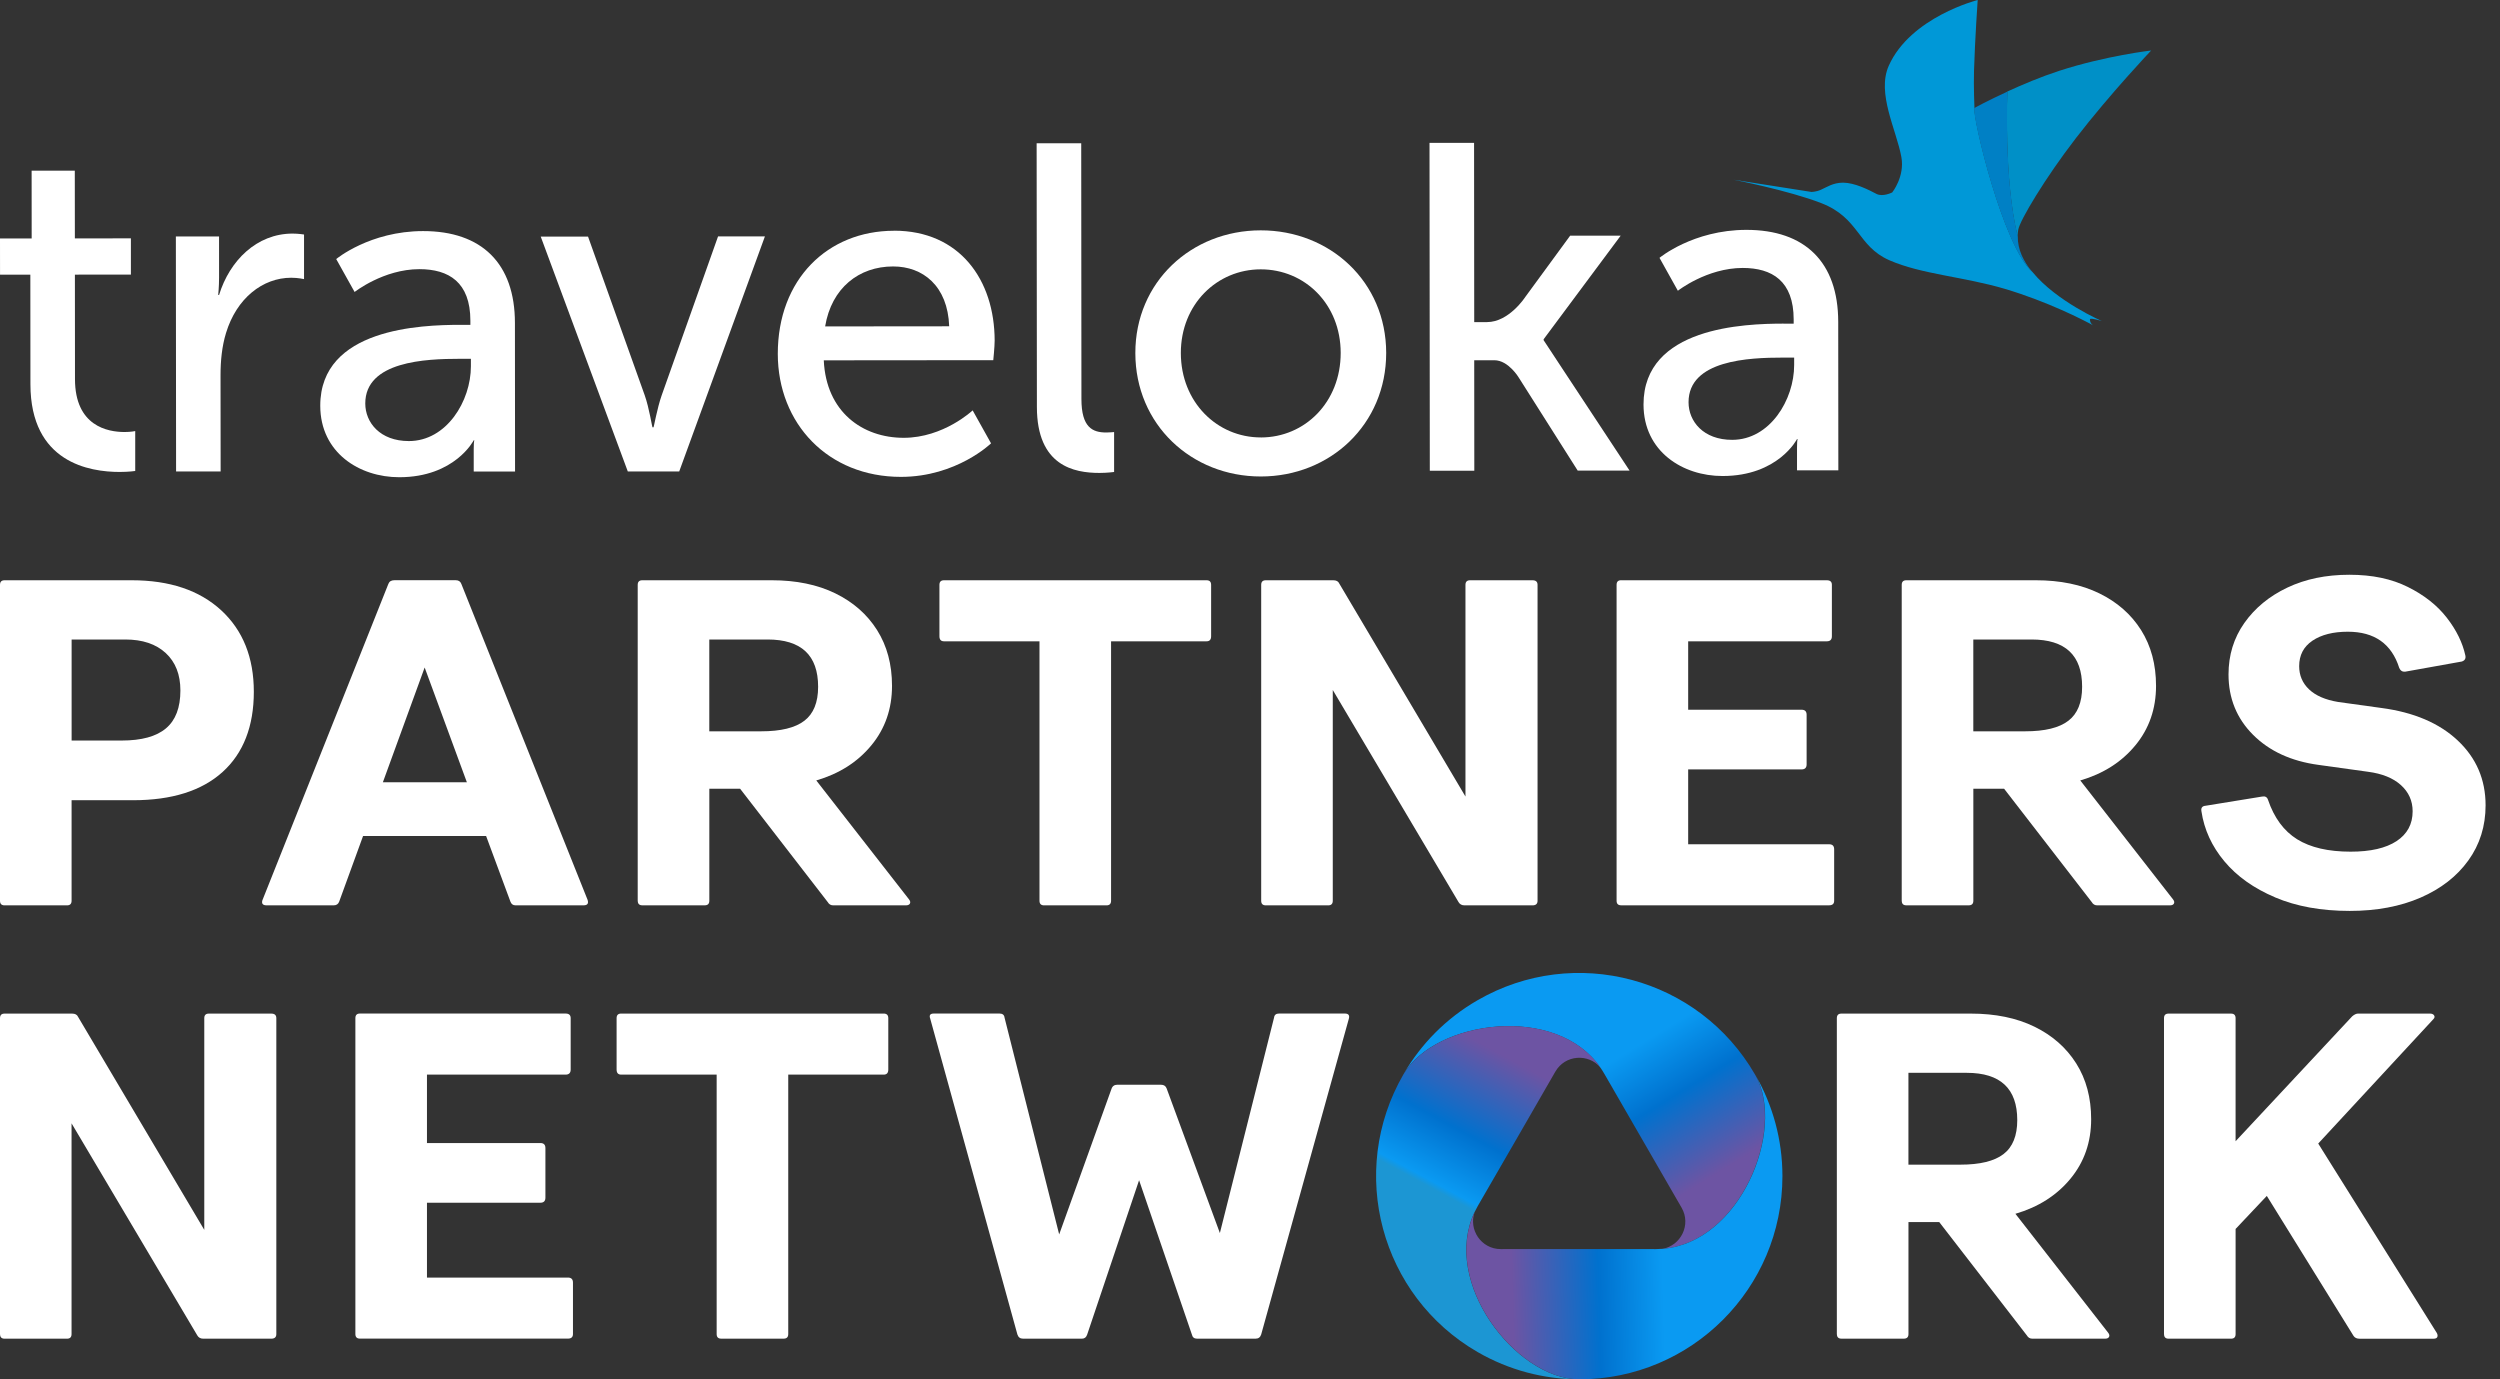
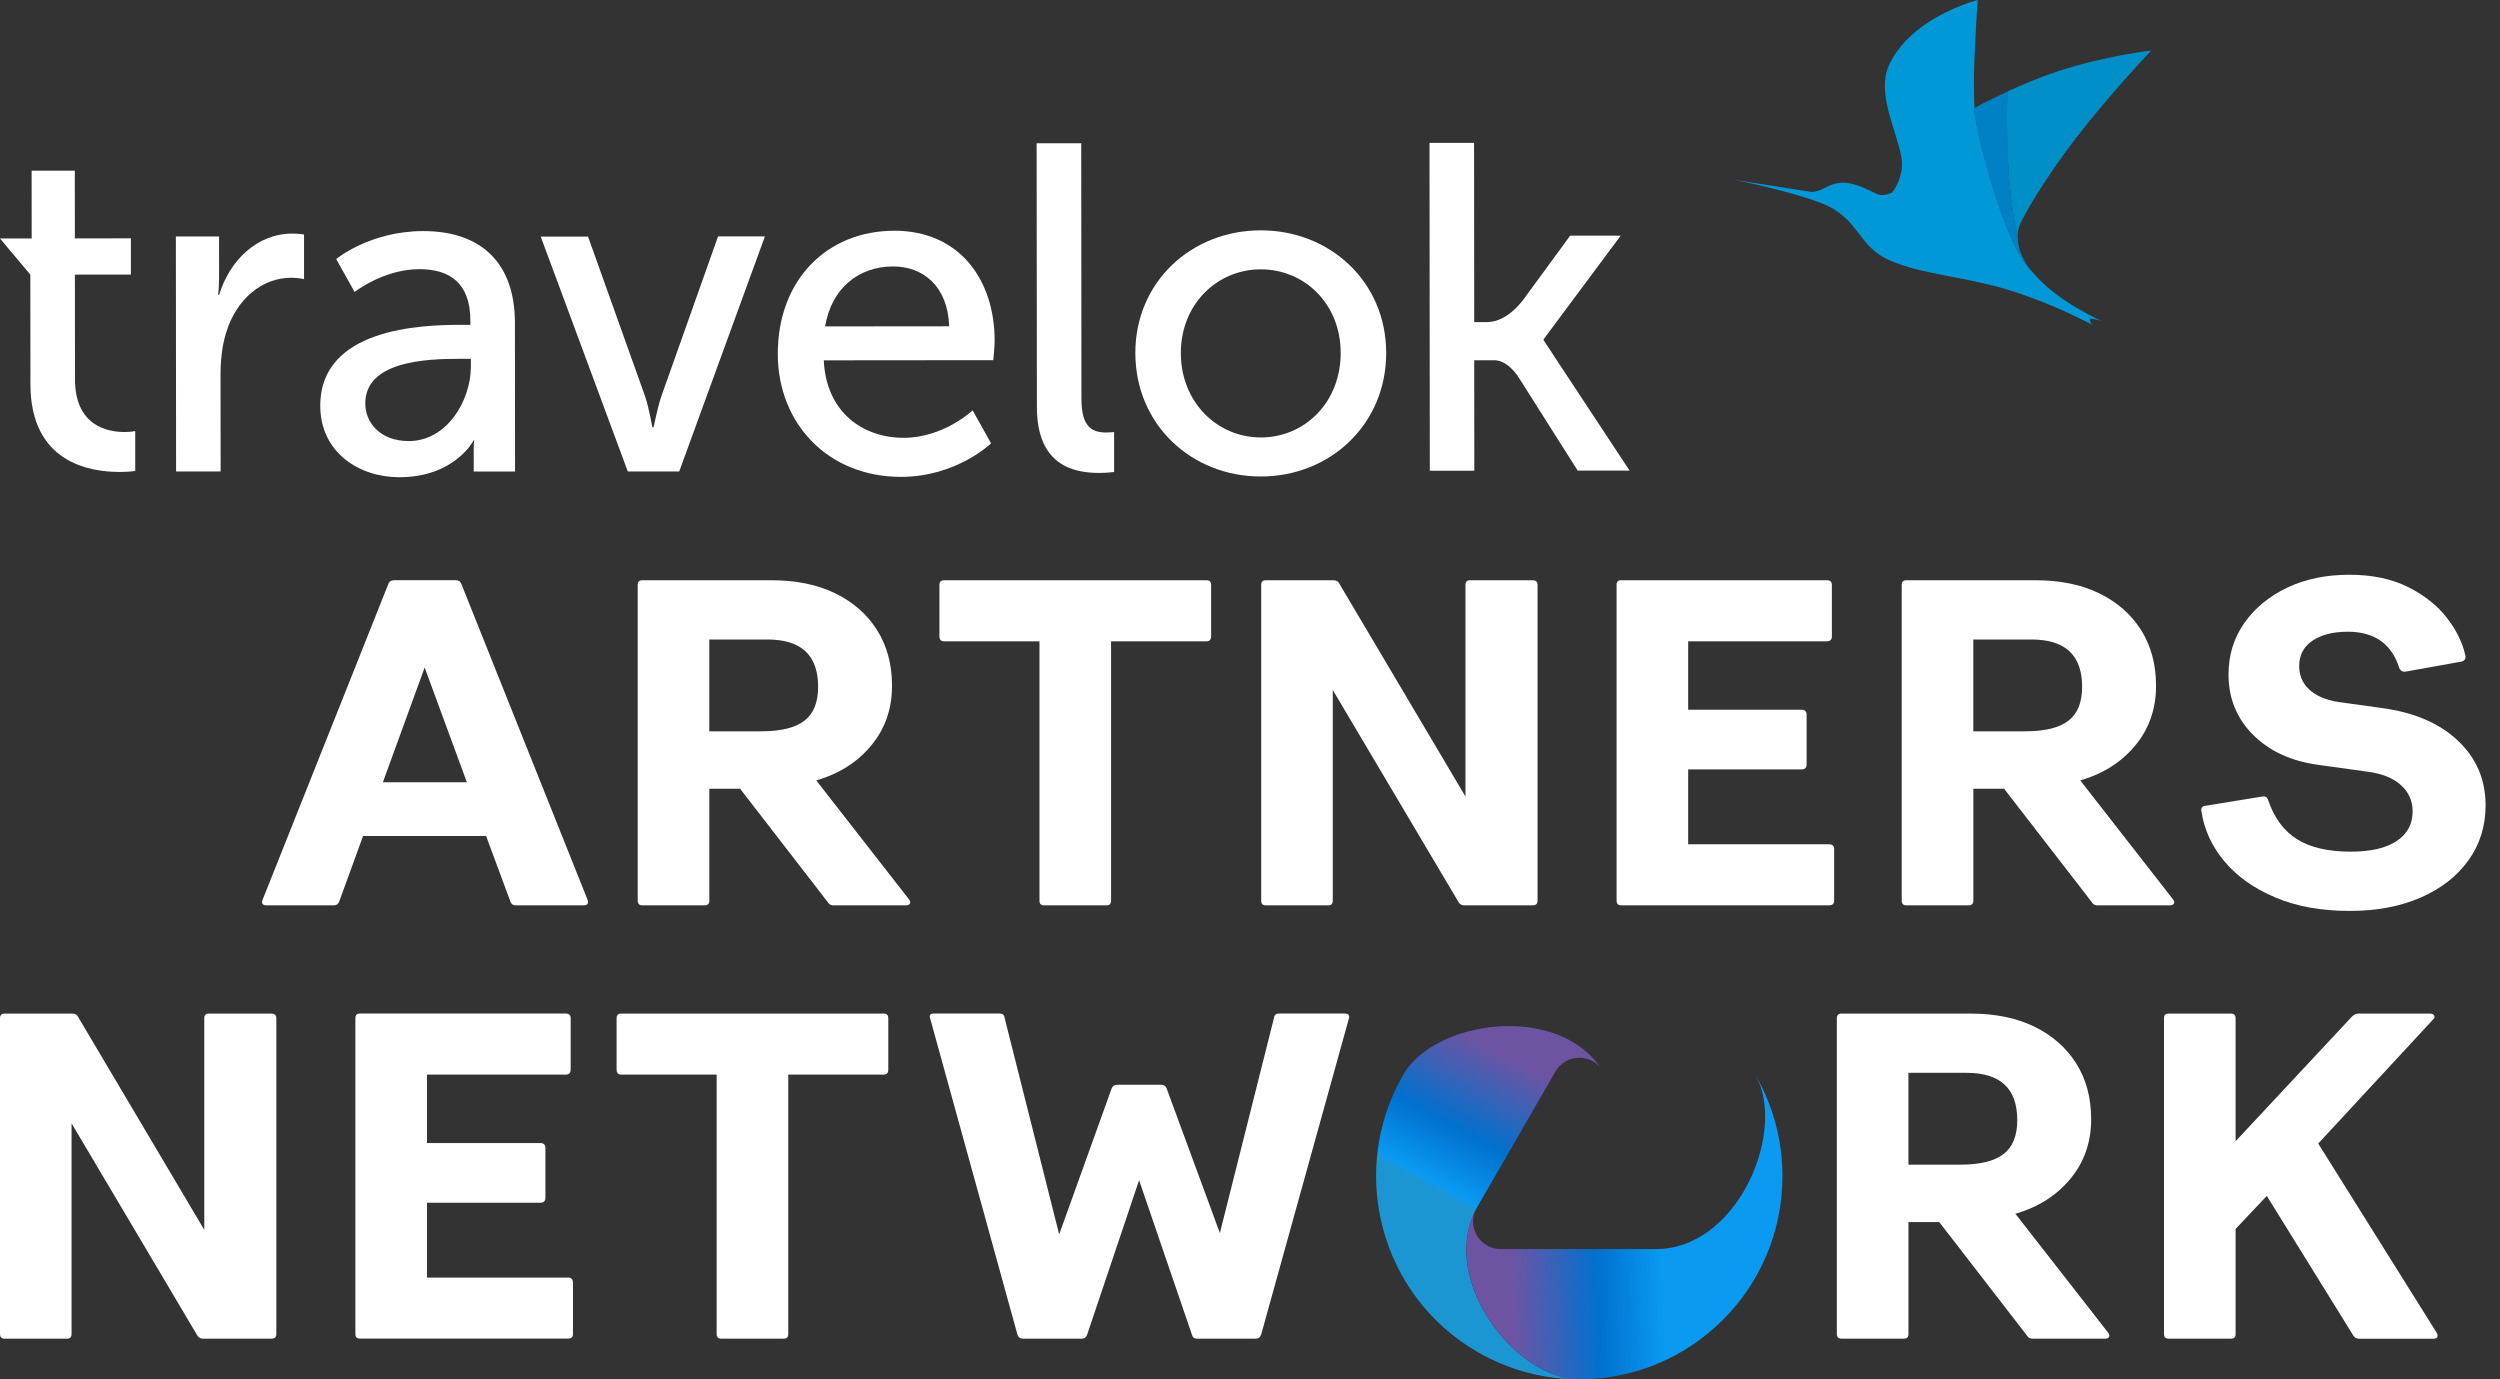
<svg xmlns="http://www.w3.org/2000/svg" width="145" height="80" viewBox="0 0 145 80" fill="none">
  <rect x="0" y="0" width="145" height="80" fill="#333333" stroke="none" />
  <path d="M106.537 77.378V59.054C106.537 58.877 106.626 58.789 106.802 58.789H114.31C115.731 58.789 116.96 59.041 117.998 59.548C119.035 60.055 119.844 60.765 120.421 61.679C120.998 62.593 121.287 63.672 121.287 64.914C121.287 66.247 120.887 67.395 120.089 68.363C119.291 69.331 118.226 70.011 116.894 70.4L122.273 77.297C122.343 77.386 122.361 77.467 122.326 77.537C122.29 77.609 122.21 77.644 122.087 77.644H117.88C117.738 77.644 117.631 77.581 117.561 77.458L112.475 70.879H110.691V77.376C110.691 77.553 110.602 77.642 110.425 77.642H106.804C106.627 77.642 106.539 77.553 106.539 77.376L106.537 77.378ZM113.7 67.55C114.835 67.55 115.67 67.347 116.203 66.938C116.735 66.531 117.001 65.872 117.001 64.967C117.001 63.139 116.024 62.224 114.071 62.224H110.689V67.552H113.698L113.7 67.55Z" fill="white" />
-   <path d="M92.828 61.928C92.866 61.974 92.866 61.974 92.828 61.928C92.902 62.035 92.972 62.143 93.038 62.258C94.465 64.739 96.293 67.904 97.531 70.044C98.104 71.034 97.489 72.25 96.416 72.435C100.924 72.084 103.564 65.568 101.834 62.4C101.819 62.376 101.808 62.35 101.793 62.326C98.541 56.689 91.335 54.757 85.7 58.013C83.863 59.072 82.424 60.554 81.425 62.265C83.293 59.172 90.269 58.197 92.828 61.93V61.928Z" fill="url(#paint0_linear_1138_14057)" />
  <path d="M85.534 70.289C85.554 70.232 85.554 70.232 85.534 70.289C85.589 70.173 85.648 70.057 85.714 69.942C87.15 67.467 88.976 64.3 90.209 62.156C90.78 61.164 92.14 61.089 92.835 61.928C90.277 58.199 83.317 59.168 81.437 62.252C81.422 62.276 81.407 62.3 81.393 62.324C78.14 67.961 80.07 75.168 85.705 78.421C87.542 79.481 89.545 79.988 91.523 79.999C87.911 79.926 83.578 74.374 85.53 70.289H85.534Z" fill="url(#paint1_linear_1138_14057)" />
  <path d="M96.424 72.431C96.365 72.441 96.365 72.441 96.424 72.431C96.295 72.441 96.164 72.448 96.034 72.448C93.172 72.442 89.517 72.444 87.046 72.448C85.903 72.448 85.157 71.307 85.535 70.288C83.585 74.367 87.905 79.912 91.515 79.998C91.543 79.998 91.572 80 91.6 80C98.107 80 103.381 74.725 103.381 68.216C103.381 66.094 102.817 64.107 101.837 62.387C103.58 65.552 100.937 72.081 96.424 72.433V72.431Z" fill="url(#paint2_linear_1138_14057)" />
  <path d="M0 77.378V59.054C0 58.877 0.088 58.789 0.265 58.789H4.18C4.356 58.789 4.473 58.851 4.526 58.975L11.848 71.332V59.054C11.848 58.877 11.936 58.789 12.113 58.789H15.734C15.929 58.789 16.027 58.877 16.027 59.054V77.378C16.027 77.555 15.929 77.644 15.734 77.644H11.792C11.632 77.644 11.518 77.581 11.446 77.458L4.15 65.153V77.378C4.15 77.555 4.062 77.644 3.885 77.644H0.267C0.09 77.644 0.002 77.555 0.002 77.378H0Z" fill="white" />
  <path d="M20.878 58.786H32.806C33.002 58.786 33.099 58.875 33.099 59.052V62.034C33.099 62.23 33.002 62.328 32.806 62.328H24.764V66.296H31.341C31.537 66.296 31.634 66.394 31.634 66.589V69.465C31.634 69.66 31.537 69.758 31.341 69.758H24.764V74.099H32.939C33.134 74.099 33.232 74.197 33.232 74.392V77.374C33.232 77.551 33.134 77.64 32.939 77.64H20.878C20.701 77.64 20.612 77.551 20.612 77.374V59.05C20.612 58.873 20.701 58.785 20.878 58.785V58.786Z" fill="white" />
  <path d="M36.024 58.787H51.255C51.432 58.787 51.521 58.876 51.521 59.053V62.035C51.521 62.23 51.432 62.328 51.255 62.328H45.718V77.377C45.718 77.554 45.629 77.642 45.452 77.642H41.831C41.654 77.642 41.566 77.554 41.566 77.377V62.328H36.028C35.851 62.328 35.763 62.23 35.763 62.035V59.053C35.763 58.876 35.851 58.787 36.028 58.787H36.024Z" fill="white" />
  <path d="M64.815 62.916H67.345C67.504 62.916 67.611 62.987 67.664 63.127L70.753 71.516L73.895 59.024C73.913 58.864 74.011 58.785 74.188 58.785H77.995C78.207 58.785 78.288 58.882 78.235 59.078L73.148 77.402C73.095 77.562 72.99 77.642 72.83 77.642H69.422C69.262 77.642 69.164 77.562 69.129 77.402L66.067 68.453L63.057 77.402C63.004 77.562 62.906 77.642 62.764 77.642H59.329C59.169 77.642 59.064 77.562 59.01 77.402L53.952 59.078C53.88 58.882 53.952 58.785 54.164 58.785H57.971C58.148 58.785 58.246 58.864 58.264 59.024L61.432 71.596L64.467 63.153C64.52 62.993 64.636 62.914 64.813 62.914L64.815 62.916Z" fill="white" />
  <path d="M125.512 77.379V59.054C125.512 58.877 125.6 58.789 125.777 58.789H129.398C129.575 58.789 129.664 58.877 129.664 59.054V66.192L136.427 58.947C136.55 58.841 136.666 58.787 136.773 58.787H140.927C141.05 58.787 141.135 58.822 141.179 58.894C141.224 58.966 141.209 59.036 141.139 59.108L134.457 66.326L141.327 77.299C141.38 77.388 141.393 77.469 141.367 77.539C141.342 77.611 141.264 77.646 141.141 77.646H136.854C136.696 77.646 136.58 77.593 136.508 77.486L131.475 69.362L129.665 71.279V77.379C129.665 77.556 129.577 77.644 129.4 77.644H125.779C125.602 77.644 125.514 77.556 125.514 77.379H125.512Z" fill="white" />
-   <path d="M1.76 15.931H0.002L0 13.832H1.837L1.834 9.9H4.338L4.342 13.828L7.592 13.824V15.926L4.344 15.929L4.349 21.99C4.351 24.711 6.243 25.059 7.229 25.057C7.603 25.057 7.843 25.002 7.843 25.002V27.317C7.843 27.317 7.473 27.373 6.938 27.373C5.208 27.373 1.769 26.84 1.765 22.287L1.76 15.929V15.931Z" fill="white" />
+   <path d="M1.76 15.931L0 13.832H1.837L1.834 9.9H4.338L4.342 13.828L7.592 13.824V15.926L4.344 15.929L4.349 21.99C4.351 24.711 6.243 25.059 7.229 25.057C7.603 25.057 7.843 25.002 7.843 25.002V27.317C7.843 27.317 7.473 27.373 6.938 27.373C5.208 27.373 1.769 26.84 1.765 22.287L1.76 15.929V15.931Z" fill="white" />
  <path d="M10.202 13.716H12.705L12.706 16.085C12.706 16.652 12.655 17.108 12.655 17.108H12.706C13.318 15.117 14.888 13.55 16.967 13.548C17.314 13.548 17.634 13.602 17.634 13.602V16.188C17.634 16.188 17.29 16.109 16.89 16.109C15.239 16.109 13.72 17.296 13.108 19.318C12.87 20.099 12.791 20.933 12.791 21.768L12.797 27.346H10.213L10.2 13.716H10.202Z" fill="white" />
  <path d="M31.362 13.722H34.106L37.394 22.927C37.659 23.679 37.821 24.785 37.847 24.785H37.901C37.926 24.785 38.112 23.681 38.378 22.927L41.647 13.712H44.365L39.395 27.344H36.412L31.362 13.722Z" fill="white" />
  <path d="M51.848 13.38C55.661 13.377 57.686 16.232 57.69 19.758C57.69 20.108 57.61 20.89 57.61 20.89L47.779 20.899C47.915 23.889 50.022 25.395 52.417 25.393C54.736 25.391 56.414 23.802 56.414 23.802L57.481 25.714C57.481 25.714 55.486 27.655 52.261 27.659C48.024 27.662 45.116 24.566 45.112 20.527C45.109 16.19 48.011 13.388 51.846 13.384L51.848 13.38ZM55.053 18.925C54.969 16.582 53.529 15.452 51.798 15.454C49.826 15.454 48.228 16.697 47.858 18.932L55.053 18.925Z" fill="white" />
  <path d="M60.127 8.308H62.711L62.723 23.146C62.723 24.791 63.365 25.085 64.165 25.085C64.404 25.085 64.618 25.058 64.618 25.058V27.375C64.618 27.375 64.22 27.43 63.768 27.43C62.301 27.43 60.143 27.028 60.14 23.609L60.125 8.308H60.127Z" fill="white" />
  <path d="M73.118 13.36C77.141 13.356 80.395 16.342 80.399 20.466C80.402 24.613 77.153 27.633 73.131 27.636C69.108 27.64 65.853 24.626 65.85 20.479C65.846 16.357 69.095 13.364 73.118 13.36ZM73.129 25.373C75.687 25.371 77.762 23.323 77.76 20.468C77.758 17.638 75.677 15.62 73.121 15.622C70.589 15.623 68.487 17.646 68.489 20.475C68.49 23.33 70.599 25.375 73.129 25.371V25.373Z" fill="white" />
  <path d="M82.914 8.288H85.496L85.505 18.682C85.505 18.682 84.969 18.682 86.246 18.682C87.526 18.682 88.465 17.226 88.465 17.226L91.07 13.668H94L89.53 19.677V19.731L90.593 21.346L94.516 27.296H91.507L88.096 21.912C88.096 21.912 87.492 20.892 86.671 20.894C85.853 20.894 85.505 20.894 85.505 20.894L85.51 27.303H82.929L82.912 8.289L82.914 8.288Z" fill="white" />
-   <path d="M103.446 18.774H104.033V18.529C104.032 16.293 102.778 15.541 101.074 15.541C98.997 15.543 97.316 16.864 97.316 16.864L96.251 14.955C96.251 14.955 98.194 13.336 101.284 13.332C104.695 13.329 106.613 15.213 106.617 18.66L106.624 27.279H104.227V25.989C104.227 25.371 104.278 25.467 104.278 25.467H104.227C104.227 25.467 103.138 27.607 99.911 27.609C97.593 27.611 95.328 26.184 95.324 23.463C95.32 18.966 101.181 18.772 103.446 18.77V18.774ZM100.469 25.511C102.653 25.509 104.063 23.191 104.061 21.17V20.741H103.396C101.45 20.741 97.934 20.881 97.936 23.331C97.936 24.435 98.791 25.513 100.469 25.511Z" fill="white" />
  <path d="M26.697 18.844H27.282V18.599C27.281 16.363 26.026 15.611 24.321 15.611C22.244 15.613 20.567 16.935 20.567 16.935L19.5 15.025C19.5 15.025 21.443 13.406 24.533 13.403C27.944 13.399 29.864 15.283 29.866 18.73L29.873 27.349H27.476V26.059C27.476 25.442 27.529 25.537 27.529 25.537H27.476C27.476 25.537 26.385 27.677 23.16 27.679C20.842 27.681 18.579 26.254 18.575 23.534C18.572 19.036 24.432 18.842 26.697 18.841V18.844ZM23.718 25.582C25.902 25.58 27.314 23.261 27.312 21.241V20.811H26.645C24.701 20.811 21.185 20.951 21.186 23.401C21.186 24.505 22.04 25.583 23.718 25.582Z" fill="white" />
  <path d="M105.059 11.132C105.059 11.132 105.323 11.135 105.608 11.008C105.929 10.87 106.303 10.595 106.902 10.594C107.578 10.601 108.369 11.001 108.842 11.25C109.211 11.434 109.749 11.161 109.749 11.161C109.749 11.161 110.481 10.251 110.282 9.121C110 7.545 108.837 5.421 109.546 3.819C110.805 0.988 114.706 0 114.706 0C114.706 0 114.55 2.238 114.493 4.094C114.465 5.034 114.518 6.265 114.518 6.265C114.411 6.82 116.168 14.249 117.883 15.777C119.277 17.484 121.904 18.619 121.904 18.619C121.904 18.619 121.278 18.428 121.226 18.505C121.199 18.536 121.223 18.772 121.418 18.877C120.797 18.54 118.792 17.506 116.291 16.756C113.877 16.042 111.443 15.911 109.58 15.093C107.715 14.271 107.858 12.645 105.636 11.782C103.729 11.041 100.55 10.424 100.55 10.424L105.057 11.132H105.059Z" fill="#0098D7" />
  <path d="M117.06 13.316C117.158 12.774 118.614 10.331 120.403 8.011C122.41 5.412 124.767 2.929 124.767 2.929C124.767 2.929 122.122 3.233 119.41 4.116C118.365 4.457 117.298 4.908 116.426 5.308C116.426 5.308 116.207 10.425 117.023 13.719C117.023 13.587 117.032 13.452 117.06 13.316Z" fill="#0090C7" />
  <path d="M116.437 5.309C115.305 5.829 114.504 6.266 114.504 6.266C114.397 6.819 116.153 14.245 117.869 15.777C117.356 15.156 117.021 14.461 117.032 13.718C116.216 10.426 116.435 5.307 116.435 5.307L116.437 5.309Z" fill="#0080C5" />
-   <path d="M0 52.245V33.921C0 33.744 0.088 33.655 0.265 33.655H7.64C9.841 33.655 11.571 34.238 12.832 35.399C14.092 36.562 14.722 38.138 14.722 40.127C14.722 42.116 14.118 43.683 12.911 44.774C11.704 45.865 9.973 46.413 7.72 46.413H4.152V52.245C4.152 52.422 4.063 52.511 3.887 52.511H0.265C0.088 52.511 0 52.422 0 52.245ZM4.154 37.091V42.951H7.056C8.21 42.951 9.067 42.717 9.625 42.245C10.185 41.775 10.463 41.041 10.463 40.048C10.463 39.124 10.18 38.402 9.612 37.876C9.045 37.353 8.263 37.091 7.27 37.091H4.154Z" fill="white" />
  <path d="M15.229 52.191L22.525 33.867C22.578 33.725 22.695 33.653 22.871 33.653H26.439C26.598 33.653 26.704 33.725 26.758 33.867L34.08 52.191C34.15 52.405 34.07 52.51 33.84 52.51H29.898C29.756 52.51 29.659 52.44 29.605 52.296L28.194 48.488H21.058L19.672 52.296C19.619 52.438 19.512 52.51 19.354 52.51H15.465C15.235 52.51 15.154 52.403 15.226 52.191H15.229ZM27.079 45.373L24.63 38.715L22.206 45.373H27.079Z" fill="white" />
  <path d="M36.987 52.245V33.921C36.987 33.744 37.076 33.655 37.253 33.655H44.76C46.181 33.655 47.41 33.908 48.448 34.415C49.485 34.922 50.294 35.631 50.871 36.546C51.448 37.46 51.737 38.538 51.737 39.781C51.737 41.113 51.337 42.262 50.539 43.229C49.742 44.197 48.676 44.877 47.344 45.266L52.723 52.164C52.793 52.252 52.812 52.334 52.777 52.404C52.74 52.475 52.66 52.511 52.537 52.511H48.33C48.188 52.511 48.081 52.448 48.011 52.324L42.925 45.745H41.141V52.243C41.141 52.42 41.053 52.509 40.876 52.509H37.255C37.078 52.509 36.989 52.42 36.989 52.243L36.987 52.245ZM44.15 42.416C45.285 42.416 46.12 42.214 46.653 41.804C47.185 41.397 47.451 40.739 47.451 39.834C47.451 38.005 46.474 37.091 44.521 37.091H41.139V42.418H44.148L44.15 42.416Z" fill="white" />
  <path d="M54.749 33.655H69.98C70.157 33.655 70.245 33.744 70.245 33.921V36.903C70.245 37.099 70.157 37.196 69.98 37.196H64.442V52.245C64.442 52.422 64.354 52.511 64.177 52.511H60.556C60.379 52.511 60.29 52.422 60.29 52.245V37.196H54.753C54.576 37.196 54.487 37.099 54.487 36.903V33.921C54.487 33.744 54.576 33.655 54.753 33.655H54.749Z" fill="white" />
  <path d="M73.149 52.245V33.921C73.149 33.744 73.238 33.655 73.415 33.655H77.329C77.506 33.655 77.622 33.718 77.675 33.841L84.997 46.199V33.921C84.997 33.744 85.085 33.655 85.264 33.655H88.885C89.081 33.655 89.178 33.744 89.178 33.921V52.245C89.178 52.422 89.081 52.511 88.885 52.511H84.944C84.785 52.511 84.669 52.448 84.597 52.324L77.301 40.02V52.245C77.301 52.422 77.213 52.511 77.036 52.511H73.415C73.238 52.511 73.149 52.422 73.149 52.245Z" fill="white" />
  <path d="M94.027 33.655H105.956C106.151 33.655 106.249 33.743 106.249 33.92V36.903C106.249 37.098 106.151 37.196 105.956 37.196H97.914V41.164H104.491C104.686 41.164 104.784 41.262 104.784 41.457V44.333C104.784 44.528 104.686 44.626 104.491 44.626H97.914V48.967H106.088C106.284 48.967 106.381 49.065 106.381 49.26V52.243C106.381 52.42 106.284 52.508 106.088 52.508H94.027C93.85 52.508 93.762 52.42 93.762 52.243V33.918C93.762 33.741 93.85 33.653 94.027 33.653V33.655Z" fill="white" />
  <path d="M110.3 52.245V33.921C110.3 33.744 110.388 33.655 110.565 33.655H118.073C119.494 33.655 120.723 33.908 121.76 34.415C122.798 34.922 123.607 35.631 124.184 36.546C124.76 37.46 125.05 38.538 125.05 39.781C125.05 41.113 124.65 42.262 123.852 43.229C123.054 44.197 121.989 44.877 120.656 45.266L126.036 52.164C126.106 52.252 126.124 52.334 126.089 52.404C126.052 52.475 125.973 52.511 125.85 52.511H121.642C121.5 52.511 121.394 52.448 121.324 52.324L116.237 45.745H114.454V52.243C114.454 52.42 114.365 52.509 114.188 52.509H110.567C110.39 52.509 110.302 52.42 110.302 52.243L110.3 52.245ZM117.463 42.416C118.598 42.416 119.433 42.214 119.965 41.804C120.498 41.397 120.763 40.739 120.763 39.834C120.763 38.005 119.787 37.091 117.833 37.091H114.452V42.418H117.461L117.463 42.416Z" fill="white" />
  <path d="M131.955 52.046C130.72 51.523 129.74 50.826 129.014 49.956C128.286 49.086 127.842 48.118 127.683 47.053C127.647 46.857 127.728 46.75 127.923 46.734L131.198 46.201C131.375 46.166 131.491 46.227 131.544 46.387C131.9 47.434 132.462 48.197 133.234 48.678C134.006 49.157 135.04 49.397 136.337 49.397C137.491 49.397 138.377 49.194 139 48.785C139.621 48.376 139.933 47.799 139.933 47.054C139.933 46.452 139.706 45.945 139.253 45.535C138.799 45.126 138.165 44.87 137.349 44.763L134.472 44.363C132.893 44.149 131.627 43.569 130.678 42.619C129.729 41.67 129.254 40.501 129.254 39.117C129.254 37.998 129.559 37.005 130.171 36.135C130.785 35.264 131.614 34.581 132.661 34.083C133.708 33.585 134.907 33.336 136.256 33.336C137.605 33.336 138.702 33.572 139.651 34.042C140.6 34.513 141.355 35.108 141.914 35.827C142.472 36.546 142.831 37.279 142.992 38.024C143.027 38.201 142.955 38.317 142.778 38.37L139.503 38.957C139.345 38.975 139.229 38.903 139.157 38.743C138.713 37.34 137.719 36.64 136.175 36.64C135.324 36.64 134.64 36.813 134.124 37.159C133.61 37.506 133.352 37.998 133.352 38.638C133.352 39.17 133.542 39.618 133.925 39.983C134.307 40.346 134.87 40.592 135.617 40.715L138.119 41.062C140.001 41.311 141.479 41.941 142.553 42.953C143.628 43.965 144.164 45.217 144.164 46.708C144.164 47.915 143.83 48.981 143.165 49.904C142.5 50.828 141.576 51.547 140.395 52.061C139.214 52.575 137.843 52.833 136.282 52.833C134.631 52.833 133.188 52.571 131.955 52.048V52.046Z" fill="white" />
  <defs>
    <linearGradient id="paint0_linear_1138_14057" x1="91.136" y1="61.52" x2="97.69" y2="72.18" gradientUnits="userSpaceOnUse">
      <stop offset="0.1" stop-color="#0A9AF2" />
      <stop offset="0.39" stop-color="#0071CE" />
      <stop offset="0.8" stop-color="#6D54A3" />
    </linearGradient>
    <linearGradient id="paint1_linear_1138_14057" x1="86.026" y1="71.96" x2="91.981" y2="60.954" gradientUnits="userSpaceOnUse">
      <stop offset="0.1" stop-color="#1C96D3" />
      <stop offset="0.13" stop-color="#0A9AF2" />
      <stop offset="0.4" stop-color="#0071CE" />
      <stop offset="0.8" stop-color="#6D54A3" />
    </linearGradient>
    <linearGradient id="paint2_linear_1138_14057" x1="97.621" y1="71.169" x2="85.115" y2="71.515" gradientUnits="userSpaceOnUse">
      <stop offset="0.1" stop-color="#0A9AF2" />
      <stop offset="0.4" stop-color="#0071CE" />
      <stop offset="0.8" stop-color="#6D54A3" />
    </linearGradient>
  </defs>
</svg>